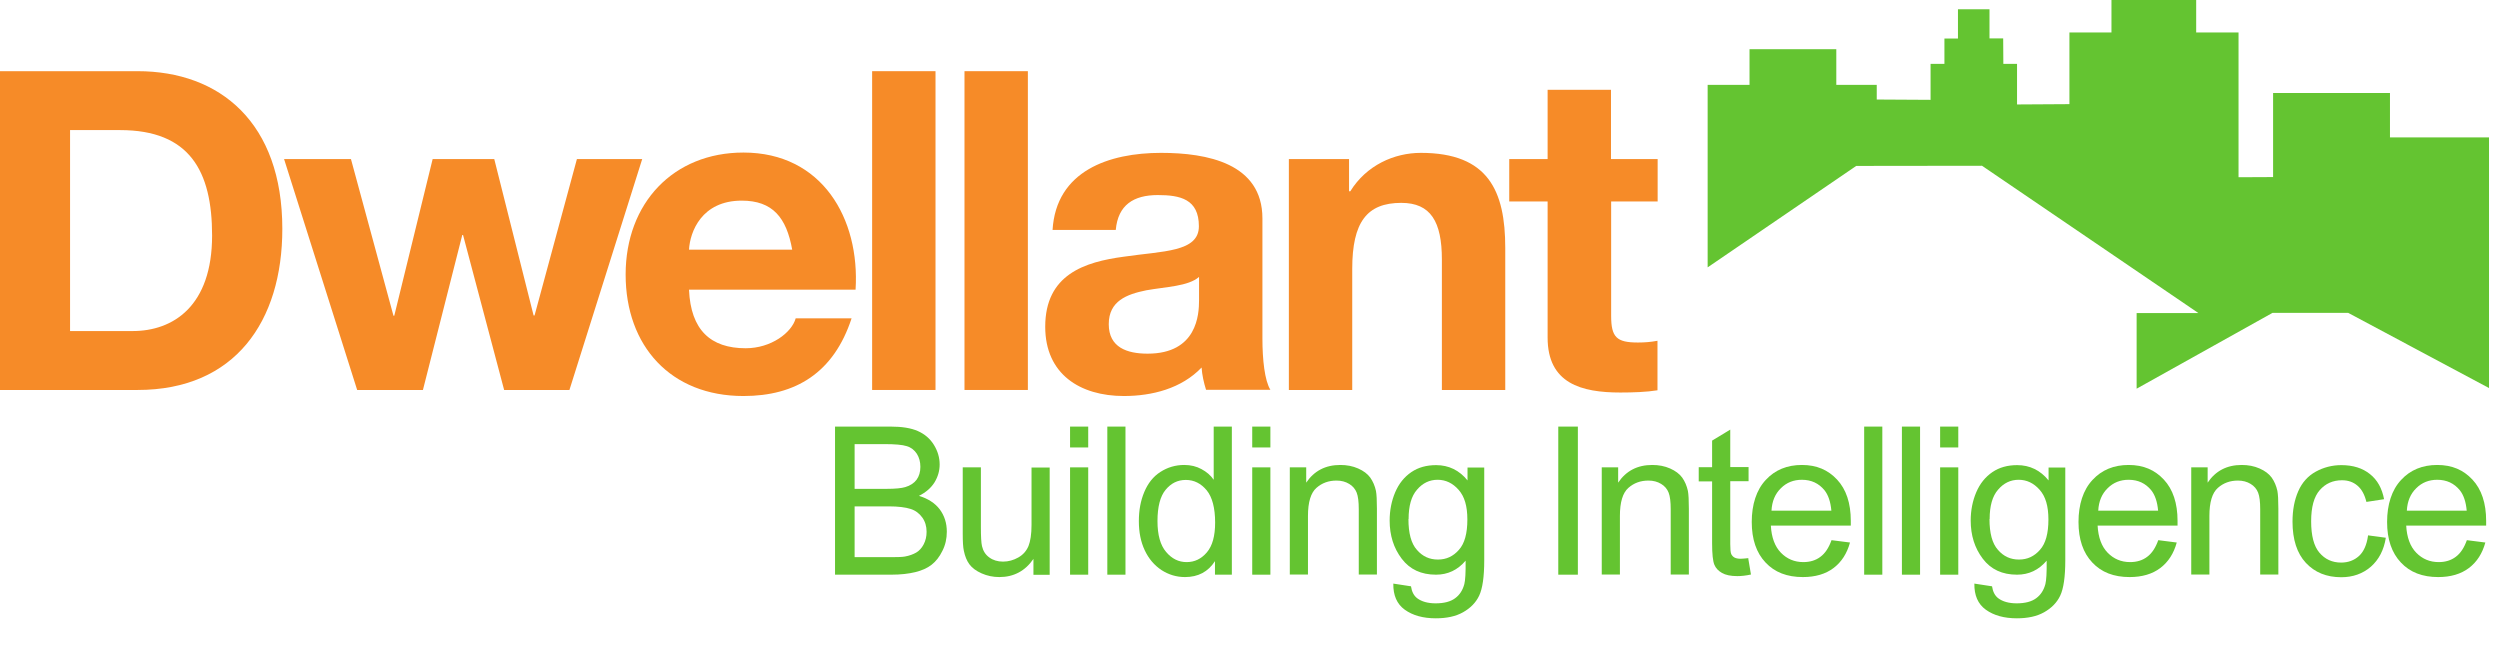
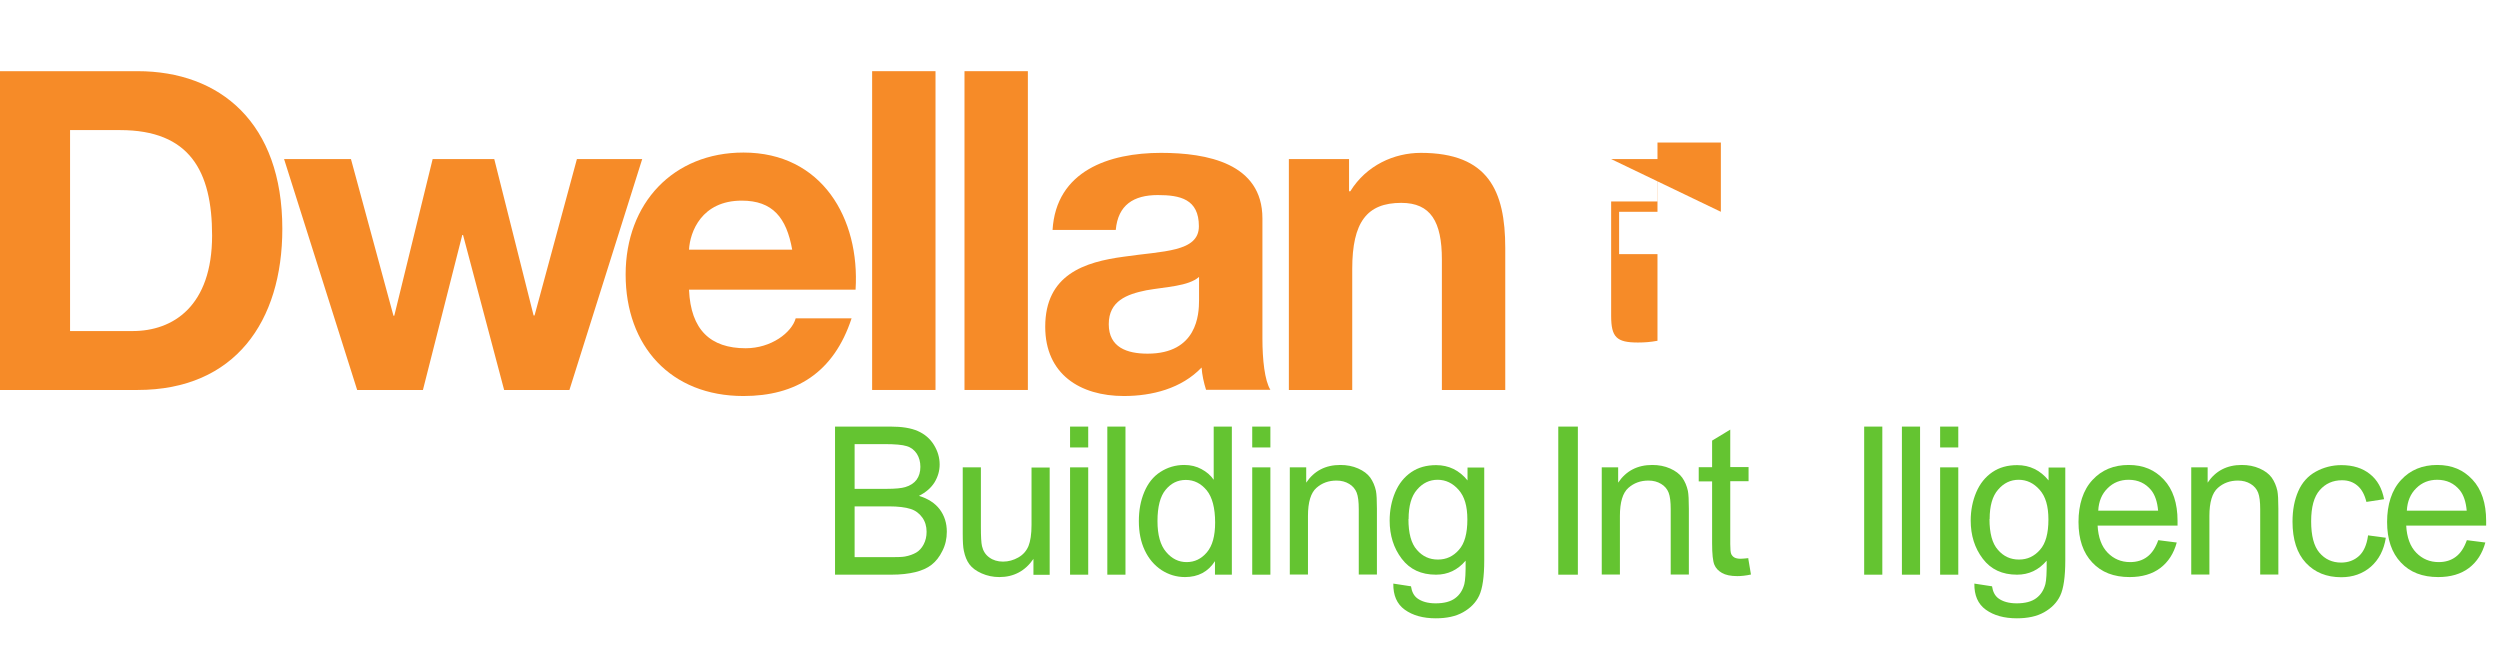
<svg xmlns="http://www.w3.org/2000/svg" id="uuid-1463c2c5-b19a-4f6c-9309-edbfef8938ee" width="157" height="41" viewBox="0 0 157 41">
  <defs>
    <style>.uuid-f42e081f-37ab-4bad-8d33-f9e9e5819ff6{fill:#f68b28;}.uuid-cee7e5e4-aa74-48b5-bdbb-5c0611913be9{isolation:isolate;}.uuid-a37526a1-4d64-4b3d-9367-291c232255af{fill:#64c431;}</style>
  </defs>
-   <polygon class="uuid-a37526a1-4d64-4b3d-9367-291c232255af" points="147.47 19.65 156.31 24.37 156.31 8.63 150.09 8.63 150.09 5.84 142.75 5.84 142.75 11.12 140.58 11.13 140.58 2.04 137.92 2.04 137.92 0 132.6 0 132.6 2.04 129.96 2.04 129.96 6.54 126.67 6.56 126.67 4.01 125.81 4.01 125.8 2.41 124.94 2.41 124.94 .58 122.96 .58 122.96 2.42 122.11 2.42 122.11 4.01 121.24 4.01 121.24 6.27 117.86 6.25 117.86 5.33 115.32 5.33 115.32 3.09 109.87 3.09 109.87 5.33 107.24 5.33 107.24 16.79 116.57 10.42 124.47 10.41 138.06 19.66 134.18 19.66 134.18 24.41 142.71 19.65 147.47 19.65" />
  <path class="uuid-f42e081f-37ab-4bad-8d33-f9e9e5819ff6" d="m4.4,20.79h3.93c2.55,0,4.99-1.57,4.99-6,0-4.04-1.4-6.62-5.78-6.62h-3.14v12.62ZM0,4.47h8.64c5.19,0,9.09,3.25,9.09,9.9,0,5.81-2.97,10.12-9.09,10.12H0V4.47" />
  <polygon class="uuid-f42e081f-37ab-4bad-8d33-f9e9e5819ff6" points="35.76 24.49 31.66 24.49 29.08 14.76 29.03 14.76 26.56 24.49 22.43 24.49 17.84 9.99 22.04 9.99 24.71 19.83 24.76 19.83 27.17 9.99 31.04 9.99 33.51 19.81 33.57 19.81 36.23 9.99 40.33 9.99 35.76 24.49" />
  <path class="uuid-f42e081f-37ab-4bad-8d33-f9e9e5819ff6" d="m49.75,15.68c-.36-2.02-1.23-3.08-3.17-3.08-2.52,0-3.25,1.96-3.31,3.08h6.48Zm-6.48,2.52c.11,2.52,1.35,3.67,3.56,3.67,1.6,0,2.89-.98,3.14-1.88h3.51c-1.12,3.42-3.51,4.88-6.79,4.88-4.57,0-7.4-3.14-7.4-7.63s3-7.66,7.4-7.66c4.94,0,7.32,4.15,7.04,8.61h-10.46" />
  <rect class="uuid-f42e081f-37ab-4bad-8d33-f9e9e5819ff6" x="54.77" y="4.47" width="3.98" height="20.02" />
  <rect class="uuid-f42e081f-37ab-4bad-8d33-f9e9e5819ff6" x="60.57" y="4.47" width="3.98" height="20.02" />
  <path class="uuid-f42e081f-37ab-4bad-8d33-f9e9e5819ff6" d="m75.3,17.39c-.67.59-2.08.62-3.31.84-1.23.25-2.36.67-2.36,2.13s1.15,1.85,2.44,1.85c3.11,0,3.23-2.47,3.23-3.34v-1.49Zm-9.2-2.94c.22-3.73,3.56-4.85,6.81-4.85,2.89,0,6.37.65,6.37,4.12v7.54c0,1.32.14,2.64.5,3.22h-4.04c-.14-.45-.25-.93-.28-1.4-1.26,1.32-3.11,1.79-4.88,1.79-2.75,0-4.94-1.37-4.94-4.35,0-3.28,2.47-4.07,4.94-4.4,2.44-.36,4.71-.28,4.71-1.91,0-1.71-1.18-1.96-2.58-1.96-1.52,0-2.5.62-2.64,2.19h-3.98" />
  <path class="uuid-f42e081f-37ab-4bad-8d33-f9e9e5819ff6" d="m80.93,9.99h3.79v2.02h.08c1.01-1.63,2.75-2.41,4.43-2.41,4.23,0,5.3,2.38,5.3,5.97v8.92h-3.98v-8.19c0-2.38-.7-3.56-2.55-3.56-2.16,0-3.08,1.21-3.08,4.15v7.6h-3.98v-14.5Z" />
-   <path class="uuid-f42e081f-37ab-4bad-8d33-f9e9e5819ff6" d="m101.18,9.99h2.92v2.66h-2.92v7.18c0,1.35.34,1.68,1.68,1.68.42,0,.81-.03,1.23-.11v3.11c-.67.11-1.54.14-2.33.14-2.44,0-4.57-.56-4.57-3.45v-8.55h-2.41v-2.66h2.41v-4.35h3.98v4.35Z" />
+   <path class="uuid-f42e081f-37ab-4bad-8d33-f9e9e5819ff6" d="m101.18,9.99h2.92v2.66h-2.92v7.18c0,1.35.34,1.68,1.68,1.68.42,0,.81-.03,1.23-.11v3.11v-8.55h-2.41v-2.66h2.41v-4.35h3.98v4.35Z" />
  <g class="uuid-cee7e5e4-aa74-48b5-bdbb-5c0611913be9">
    <g>
      <g class="uuid-cee7e5e4-aa74-48b5-bdbb-5c0611913be9">
        <path class="uuid-a37526a1-4d64-4b3d-9367-291c232255af" d="m52.44,36.09v-9.3h3.49c.71,0,1.28.09,1.71.28.43.19.77.48,1.01.87.24.39.36.8.36,1.23,0,.4-.11.77-.32,1.12-.22.35-.54.63-.98.85.56.17,1,.45,1.3.84.3.4.45.87.45,1.41,0,.44-.09.84-.28,1.21-.18.37-.41.66-.68.87s-.61.36-1.02.46-.91.16-1.5.16h-3.55Zm1.23-5.39h2.01c.55,0,.94-.04,1.17-.11.31-.09.55-.25.71-.46.16-.22.24-.49.24-.81,0-.31-.07-.58-.22-.82-.15-.23-.36-.4-.63-.48-.28-.09-.75-.13-1.42-.13h-1.86v2.81Zm0,4.29h2.32c.4,0,.68-.01.84-.04.28-.05.52-.14.71-.25s.35-.29.47-.52c.12-.23.18-.49.18-.78,0-.35-.09-.65-.27-.9s-.42-.44-.74-.54c-.31-.1-.77-.16-1.36-.16h-2.15v3.2Z" />
      </g>
      <g class="uuid-cee7e5e4-aa74-48b5-bdbb-5c0611913be9">
        <path class="uuid-a37526a1-4d64-4b3d-9367-291c232255af" d="m64.9,36.09v-.99c-.52.76-1.24,1.14-2.14,1.14-.4,0-.77-.08-1.11-.23s-.6-.34-.77-.57-.28-.51-.35-.85c-.05-.22-.07-.58-.07-1.07v-4.17h1.14v3.74c0,.6.02,1,.07,1.21.07.3.22.54.46.71.23.17.52.26.86.26s.66-.09.96-.26c.3-.17.51-.41.64-.72.12-.3.19-.74.19-1.32v-3.61h1.14v6.74h-1.02Z" />
      </g>
      <g class="uuid-cee7e5e4-aa74-48b5-bdbb-5c0611913be9">
        <path class="uuid-a37526a1-4d64-4b3d-9367-291c232255af" d="m67.2,28.1v-1.31h1.14v1.31h-1.14Zm0,7.99v-6.74h1.14v6.74h-1.14Z" />
      </g>
      <g class="uuid-cee7e5e4-aa74-48b5-bdbb-5c0611913be9">
        <path class="uuid-a37526a1-4d64-4b3d-9367-291c232255af" d="m69.54,36.09v-9.3h1.14v9.3h-1.14Z" />
      </g>
      <g class="uuid-cee7e5e4-aa74-48b5-bdbb-5c0611913be9">
        <path class="uuid-a37526a1-4d64-4b3d-9367-291c232255af" d="m76.3,36.09v-.85c-.43.67-1.06,1-1.88,1-.54,0-1.03-.15-1.48-.44-.45-.3-.8-.71-1.05-1.24-.25-.53-.37-1.14-.37-1.83s.11-1.28.34-1.83.56-.97,1.01-1.26c.45-.29.95-.44,1.5-.44.41,0,.77.09,1.08.26.32.17.58.39.77.67v-3.34h1.14v9.3h-1.06Zm-3.61-3.36c0,.86.18,1.51.54,1.93.36.43.79.64,1.29.64s.92-.2,1.27-.61c.35-.41.52-1.03.52-1.87,0-.92-.18-1.6-.53-2.03-.36-.43-.79-.65-1.31-.65s-.93.21-1.27.62c-.34.41-.51,1.07-.51,1.96Z" />
      </g>
      <g class="uuid-cee7e5e4-aa74-48b5-bdbb-5c0611913be9">
        <path class="uuid-a37526a1-4d64-4b3d-9367-291c232255af" d="m78.64,28.1v-1.31h1.14v1.31h-1.14Zm0,7.99v-6.74h1.14v6.74h-1.14Z" />
      </g>
      <g class="uuid-cee7e5e4-aa74-48b5-bdbb-5c0611913be9">
        <path class="uuid-a37526a1-4d64-4b3d-9367-291c232255af" d="m81,36.09v-6.74h1.03v.96c.5-.74,1.21-1.11,2.14-1.11.41,0,.78.07,1.12.22.34.15.59.34.76.57.17.24.29.52.36.84.04.21.06.58.06,1.11v4.14h-1.14v-4.1c0-.46-.04-.81-.13-1.04-.09-.23-.25-.42-.47-.55-.23-.14-.49-.21-.8-.21-.49,0-.91.15-1.26.46-.35.31-.53.89-.53,1.76v3.68h-1.14Z" />
      </g>
      <g class="uuid-cee7e5e4-aa74-48b5-bdbb-5c0611913be9">
        <path class="uuid-a37526a1-4d64-4b3d-9367-291c232255af" d="m87.5,36.65l1.11.17c.05.34.18.59.39.75.28.21.67.32,1.16.32.53,0,.94-.11,1.22-.32.29-.21.48-.51.58-.89.06-.23.09-.72.08-1.47-.5.59-1.12.88-1.86.88-.93,0-1.64-.33-2.15-1-.51-.67-.76-1.47-.76-2.4,0-.64.12-1.24.35-1.78.23-.54.57-.96,1.01-1.26.44-.3.96-.44,1.56-.44.79,0,1.45.32,1.97.96v-.81h1.05v5.82c0,1.05-.11,1.79-.32,2.23s-.55.78-1.01,1.04-1.03.38-1.71.38c-.8,0-1.45-.18-1.95-.54-.5-.36-.73-.91-.72-1.63Zm.95-4.05c0,.88.17,1.53.53,1.93.35.41.79.61,1.32.61s.96-.2,1.32-.61c.36-.4.53-1.04.53-1.9s-.18-1.45-.55-1.87c-.37-.42-.81-.63-1.32-.63s-.94.21-1.29.62c-.36.41-.53,1.03-.53,1.84Z" />
      </g>
      <g class="uuid-cee7e5e4-aa74-48b5-bdbb-5c0611913be9">
        <path class="uuid-a37526a1-4d64-4b3d-9367-291c232255af" d="m97.86,36.09v-9.3h1.23v9.3h-1.23Z" />
      </g>
      <g class="uuid-cee7e5e4-aa74-48b5-bdbb-5c0611913be9">
        <path class="uuid-a37526a1-4d64-4b3d-9367-291c232255af" d="m100.59,36.09v-6.74h1.03v.96c.5-.74,1.21-1.11,2.14-1.11.41,0,.78.07,1.12.22.34.15.59.34.76.57.17.24.29.52.36.84.04.21.06.58.06,1.11v4.14h-1.14v-4.1c0-.46-.04-.81-.13-1.04-.09-.23-.25-.42-.47-.55-.23-.14-.49-.21-.8-.21-.49,0-.91.15-1.26.46-.35.31-.53.89-.53,1.76v3.68h-1.14Z" />
      </g>
      <g class="uuid-cee7e5e4-aa74-48b5-bdbb-5c0611913be9">
        <path class="uuid-a37526a1-4d64-4b3d-9367-291c232255af" d="m109.79,35.07l.17,1.01c-.32.07-.61.1-.86.1-.41,0-.74-.07-.96-.2-.23-.13-.39-.3-.48-.52s-.14-.66-.14-1.35v-3.88h-.84v-.89h.84v-1.67l1.14-.69v2.35h1.15v.89h-1.15v3.94c0,.33.02.54.06.63s.11.17.2.22.22.08.39.08c.13,0,.29-.02.5-.04Z" />
      </g>
      <g class="uuid-cee7e5e4-aa74-48b5-bdbb-5c0611913be9">
-         <path class="uuid-a37526a1-4d64-4b3d-9367-291c232255af" d="m115,33.92l1.18.15c-.19.69-.53,1.22-1.03,1.6s-1.15.57-1.93.57c-.99,0-1.77-.3-2.34-.91-.58-.61-.87-1.46-.87-2.55s.29-2.01.88-2.64c.58-.63,1.34-.94,2.27-.94s1.64.31,2.21.92.86,1.48.86,2.59c0,.07,0,.17,0,.3h-5.02c.04.74.25,1.31.63,1.7.38.39.85.59,1.41.59.42,0,.78-.11,1.07-.33.3-.22.53-.57.7-1.05Zm-3.75-1.85h3.76c-.05-.57-.2-.99-.43-1.28-.36-.44-.83-.66-1.42-.66-.52,0-.96.17-1.32.53-.36.35-.56.82-.59,1.41Z" />
-       </g>
+         </g>
      <g class="uuid-cee7e5e4-aa74-48b5-bdbb-5c0611913be9">
        <path class="uuid-a37526a1-4d64-4b3d-9367-291c232255af" d="m117.07,36.09v-9.3h1.14v9.3h-1.14Z" />
      </g>
      <g class="uuid-cee7e5e4-aa74-48b5-bdbb-5c0611913be9">
        <path class="uuid-a37526a1-4d64-4b3d-9367-291c232255af" d="m119.44,36.09v-9.3h1.14v9.3h-1.14Z" />
      </g>
      <g class="uuid-cee7e5e4-aa74-48b5-bdbb-5c0611913be9">
        <path class="uuid-a37526a1-4d64-4b3d-9367-291c232255af" d="m121.84,28.1v-1.31h1.14v1.31h-1.14Zm0,7.99v-6.74h1.14v6.74h-1.14Z" />
      </g>
      <g class="uuid-cee7e5e4-aa74-48b5-bdbb-5c0611913be9">
        <path class="uuid-a37526a1-4d64-4b3d-9367-291c232255af" d="m123.99,36.65l1.11.17c.05.34.18.59.39.75.28.21.67.32,1.16.32.53,0,.94-.11,1.22-.32.29-.21.48-.51.58-.89.06-.23.09-.72.08-1.47-.5.59-1.12.88-1.86.88-.93,0-1.64-.33-2.15-1-.51-.67-.76-1.47-.76-2.4,0-.64.12-1.24.35-1.78.23-.54.57-.96,1.01-1.26.44-.3.96-.44,1.56-.44.79,0,1.45.32,1.97.96v-.81h1.05v5.82c0,1.05-.11,1.79-.32,2.23s-.55.78-1.01,1.04-1.03.38-1.71.38c-.8,0-1.45-.18-1.95-.54-.5-.36-.73-.91-.72-1.63Zm.95-4.05c0,.88.17,1.53.53,1.93.35.41.79.61,1.32.61s.96-.2,1.32-.61c.36-.4.53-1.04.53-1.9s-.18-1.45-.55-1.87c-.37-.42-.81-.63-1.32-.63s-.94.21-1.29.62c-.36.41-.53,1.03-.53,1.84Z" />
      </g>
      <g class="uuid-cee7e5e4-aa74-48b5-bdbb-5c0611913be9">
        <path class="uuid-a37526a1-4d64-4b3d-9367-291c232255af" d="m135.52,33.92l1.18.15c-.19.69-.53,1.22-1.03,1.6s-1.15.57-1.93.57c-.99,0-1.77-.3-2.34-.91-.58-.61-.87-1.46-.87-2.55s.29-2.01.88-2.64c.58-.63,1.34-.94,2.27-.94s1.64.31,2.21.92.86,1.48.86,2.59c0,.07,0,.17,0,.3h-5.02c.04.74.25,1.31.63,1.7.38.39.85.59,1.41.59.42,0,.78-.11,1.07-.33.3-.22.53-.57.7-1.05Zm-3.75-1.85h3.76c-.05-.57-.2-.99-.43-1.28-.36-.44-.83-.66-1.42-.66-.52,0-.96.17-1.32.53-.36.35-.56.82-.59,1.41Z" />
      </g>
      <g class="uuid-cee7e5e4-aa74-48b5-bdbb-5c0611913be9">
        <path class="uuid-a37526a1-4d64-4b3d-9367-291c232255af" d="m137.61,36.09v-6.74h1.03v.96c.5-.74,1.21-1.11,2.14-1.11.41,0,.78.07,1.12.22.34.15.59.34.76.57.17.24.29.52.36.84.04.21.06.58.06,1.11v4.14h-1.14v-4.1c0-.46-.04-.81-.13-1.04-.09-.23-.25-.42-.47-.55-.23-.14-.49-.21-.8-.21-.49,0-.91.15-1.26.46-.35.31-.53.89-.53,1.76v3.68h-1.14Z" />
      </g>
      <g class="uuid-cee7e5e4-aa74-48b5-bdbb-5c0611913be9">
        <path class="uuid-a37526a1-4d64-4b3d-9367-291c232255af" d="m148.71,33.62l1.12.15c-.12.77-.44,1.38-.94,1.82-.51.44-1.13.66-1.86.66-.92,0-1.66-.3-2.22-.9-.56-.6-.84-1.47-.84-2.59,0-.73.12-1.36.36-1.91s.61-.96,1.1-1.23,1.03-.41,1.61-.41c.73,0,1.33.19,1.79.56.47.37.76.9.89,1.58l-1.11.17c-.11-.45-.29-.79-.56-1.02s-.59-.34-.97-.34c-.58,0-1.04.21-1.4.62s-.54,1.06-.54,1.96.17,1.56.52,1.97.8.62,1.36.62c.45,0,.82-.14,1.12-.41.3-.27.49-.7.57-1.27Z" />
      </g>
      <g class="uuid-cee7e5e4-aa74-48b5-bdbb-5c0611913be9">
        <path class="uuid-a37526a1-4d64-4b3d-9367-291c232255af" d="m154.9,33.92l1.18.15c-.19.69-.53,1.22-1.03,1.6s-1.15.57-1.93.57c-.99,0-1.77-.3-2.34-.91-.58-.61-.87-1.46-.87-2.55s.29-2.01.88-2.64c.58-.63,1.34-.94,2.27-.94s1.64.31,2.21.92.86,1.48.86,2.59c0,.07,0,.17,0,.3h-5.02c.04.74.25,1.31.63,1.7.38.39.85.59,1.41.59.42,0,.78-.11,1.07-.33.3-.22.53-.57.7-1.05Zm-3.75-1.85h3.76c-.05-.57-.2-.99-.43-1.28-.36-.44-.83-.66-1.42-.66-.52,0-.96.17-1.32.53-.36.35-.56.82-.59,1.41Z" />
      </g>
    </g>
  </g>
</svg>